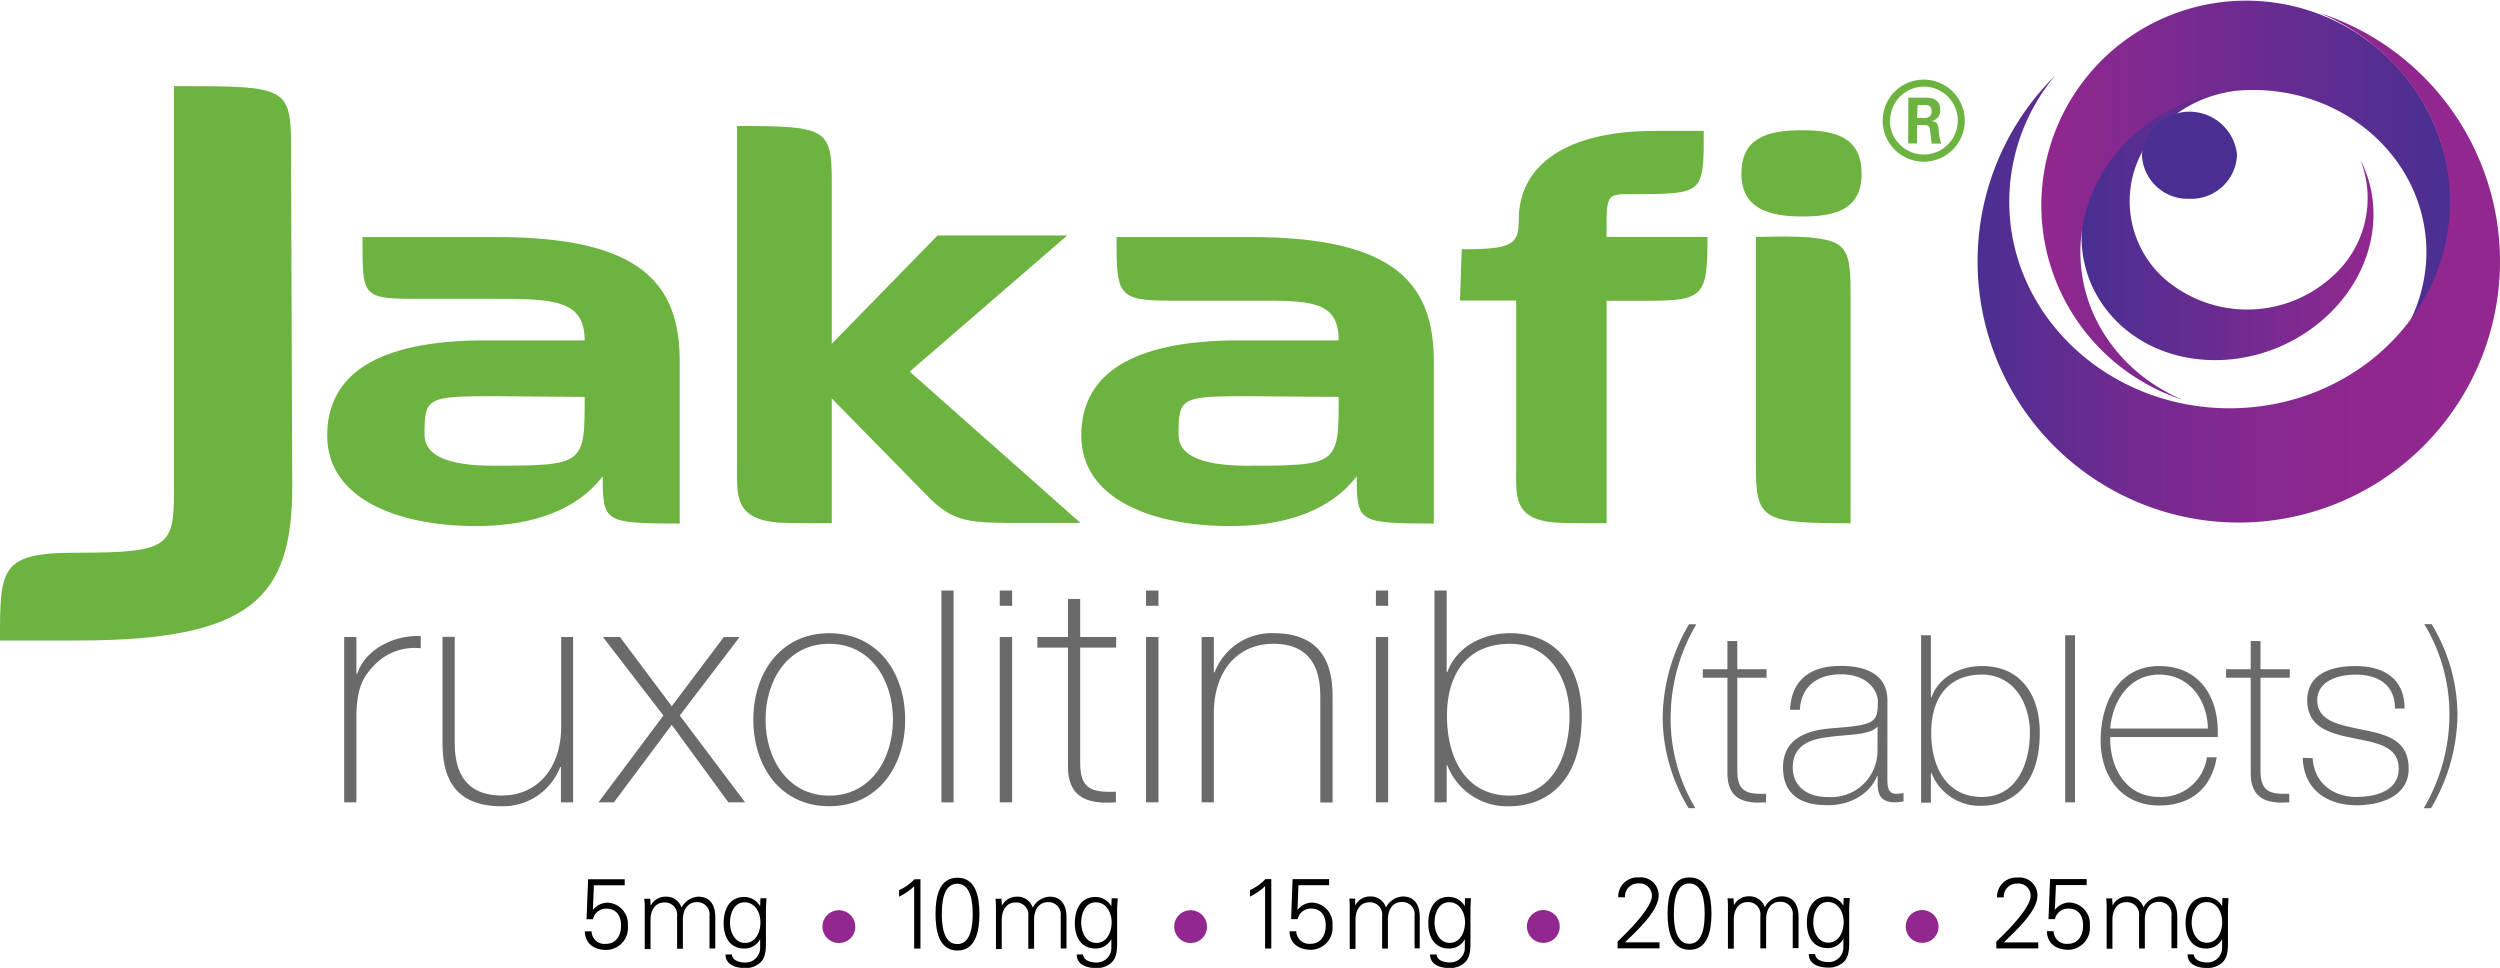
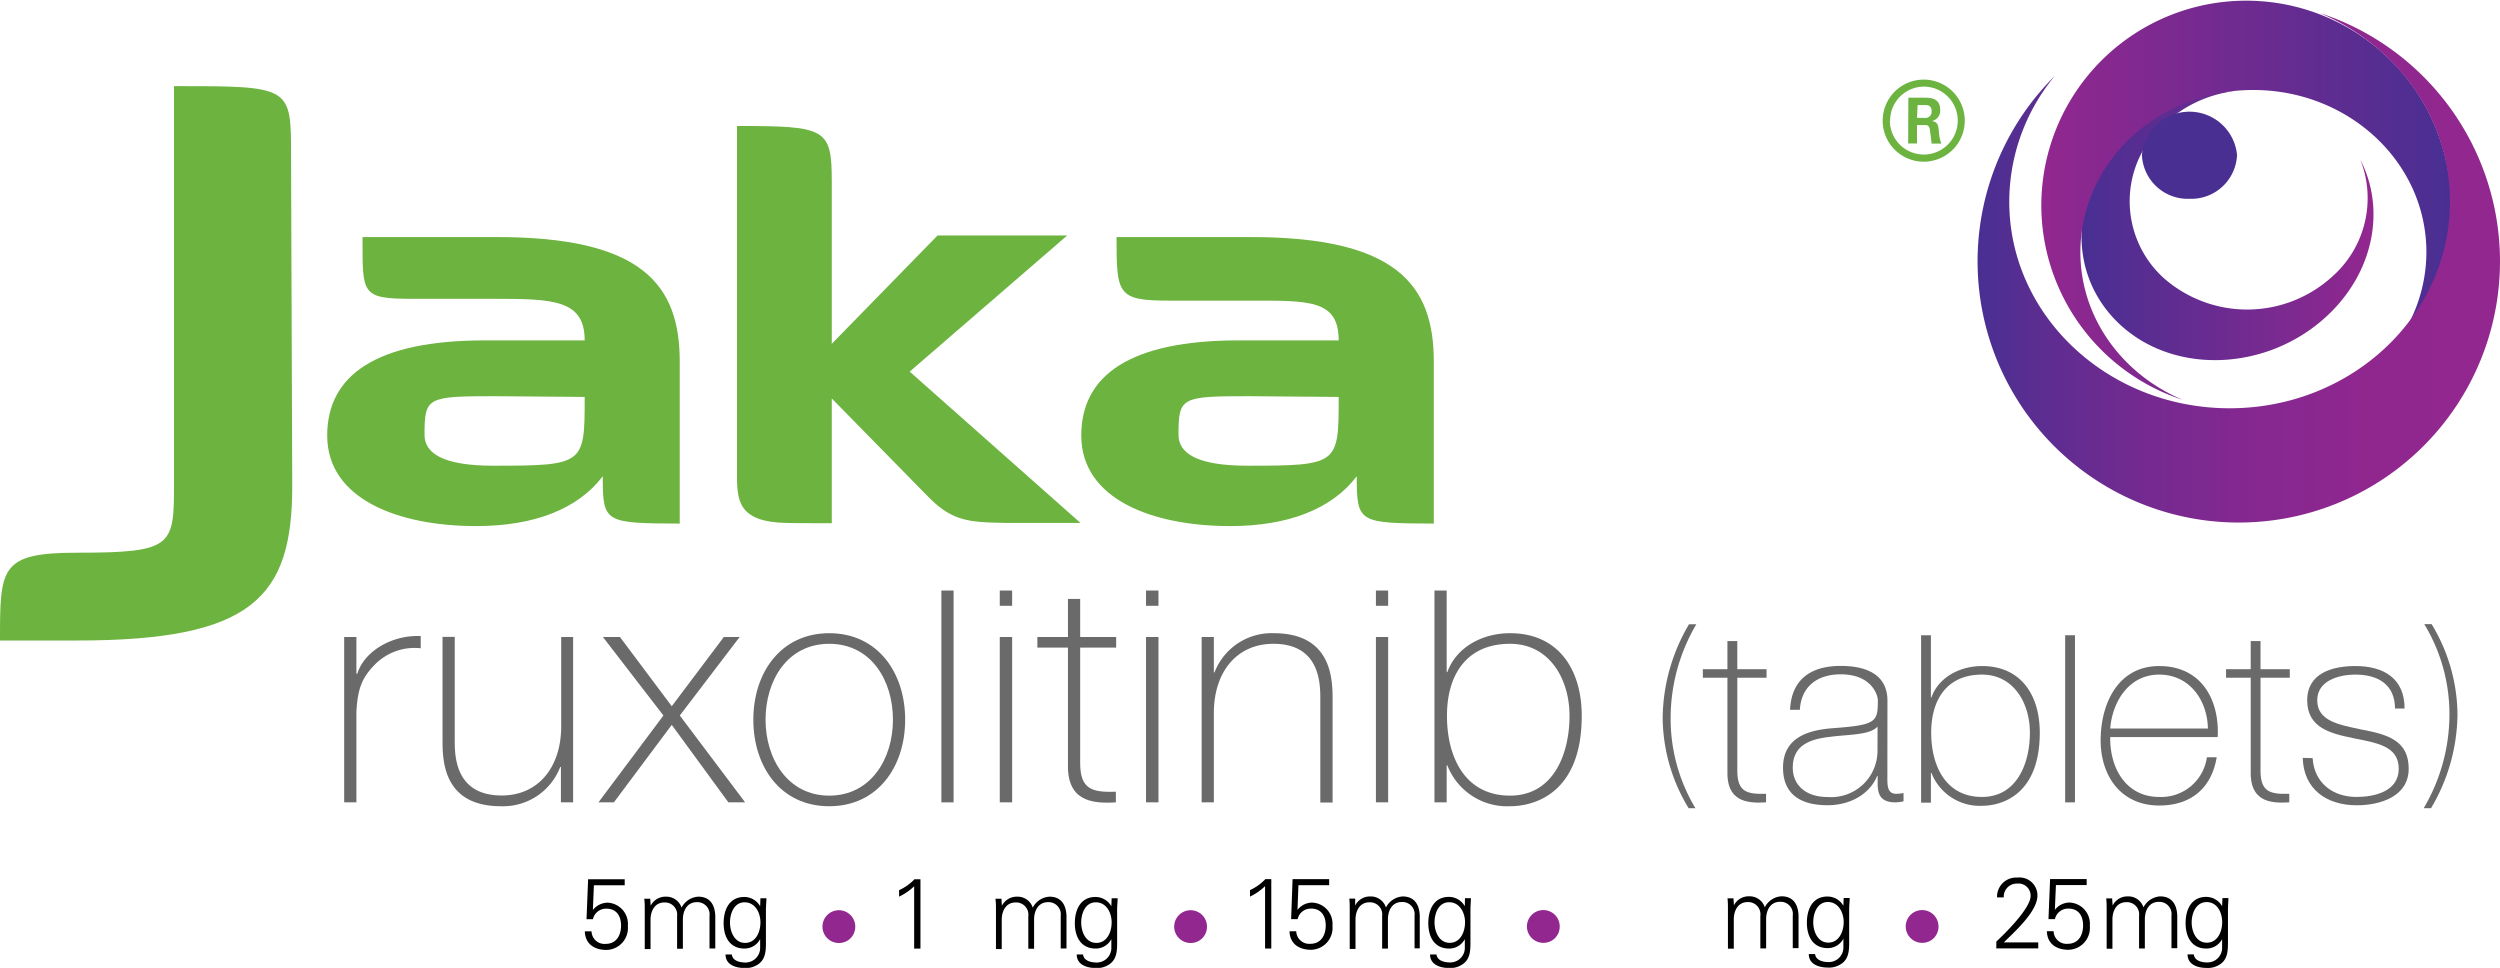
<svg xmlns="http://www.w3.org/2000/svg" id="Layer_3" data-name="Layer 3" viewBox="0 0 341.68 132.28">
  <defs>
    <style>.cls-1{fill:#92278f;}.cls-2{fill:none;stroke:#696a6d;stroke-miterlimit:10;stroke-width:0.25px;}.cls-3{fill:#6cb33f;}.cls-4{fill:url(#linear-gradient);}.cls-5{fill:url(#linear-gradient-2);}.cls-6{fill:url(#New_Gradient_Swatch_2);}.cls-7{fill:#492f92;}.cls-8{fill:#6a6a6a;}</style>
    <linearGradient id="linear-gradient" x1="325.18" y1="61.35" x2="365.06" y2="61.35" gradientUnits="userSpaceOnUse">
      <stop offset="0" stop-color="#492f92" />
      <stop offset="1" stop-color="#92278f" />
    </linearGradient>
    <linearGradient id="linear-gradient-2" x1="319.66" y1="57.87" x2="375.71" y2="57.87" gradientUnits="userSpaceOnUse">
      <stop offset="0" stop-color="#92278f" />
      <stop offset="1" stop-color="#492f92" />
    </linearGradient>
    <linearGradient id="New_Gradient_Swatch_2" x1="310.93" y1="67.14" x2="382.35" y2="67.14" gradientUnits="userSpaceOnUse">
      <stop offset="0" stop-color="#492f92" />
      <stop offset="0.11" stop-color="#5b2d91" />
      <stop offset="0.31" stop-color="#732a90" />
      <stop offset="0.51" stop-color="#842890" />
      <stop offset="0.74" stop-color="#8f278f" />
      <stop offset="1" stop-color="#92278f" />
    </linearGradient>
  </defs>
  <path d="M121.05,150.71h5v.82h-4.21l-.14,3.38,0,0a2.6,2.6,0,0,1,2-1,2.91,2.91,0,0,1,2.78,3.17,3,3,0,0,1-2.93,3.29c-1.54,0-2.9-.74-2.95-2.54h.92a1.76,1.76,0,0,0,1.94,1.71c1.42,0,2.09-1.13,2.09-2.5s-.67-2.31-2-2.31a1.83,1.83,0,0,0-1.84,1.44h-.88Z" transform="translate(-40.67 -30.54)" />
  <path d="M129.6,154.33l0,0a2.25,2.25,0,0,1,2.07-1.24,2.18,2.18,0,0,1,2.15,1.5,2.75,2.75,0,0,1,2.28-1.5c2.16,0,2.33,2,2.33,2.78v4.3h-.79v-4.44a1.67,1.67,0,0,0-1.74-1.89c-1.3,0-1.9,1.14-1.9,2.37v4h-.79v-4.44a1.67,1.67,0,0,0-1.74-1.89c-1.3,0-1.89,1.14-1.89,2.37v4h-.79v-5.33c0-.53,0-1.08-.07-1.55h.82Z" transform="translate(-40.67 -30.54)" />
  <path d="M144.6,153.31h.82c0,.47-.07,1-.07,1.55V159c0,1.37.07,2.81-1.4,3.53a2.9,2.9,0,0,1-1.5.31c-1.2,0-2.62-.42-2.62-1.85h.86c.09.82,1,1.1,1.87,1.1a2,2,0,0,0,2-1.91v-1.29h0a2.4,2.4,0,0,1-2.14,1.29c-2,0-2.85-1.57-2.85-3.46s.8-3.59,2.82-3.59a2.5,2.5,0,0,1,2.17,1.27l0,0Zm-2.16.55c-1.44,0-2,1.51-2,2.77s.62,2.78,2.07,2.78,2.09-1.47,2.09-2.81S143.86,153.86,142.44,153.86Z" transform="translate(-40.67 -30.54)" />
  <path class="cls-1" d="M155.4,159.42a2.24,2.24,0,1,1,2.16-2.24A2.21,2.21,0,0,1,155.4,159.42Z" transform="translate(-40.67 -30.54)" />
  <path d="M163.55,152.2a6.6,6.6,0,0,0,2.1-1.49h.82v9.48h-.86v-8.52a8,8,0,0,1-2.06,1.42Z" transform="translate(-40.67 -30.54)" />
-   <path d="M174.53,155.45c0,2.41-.54,5-3,5s-3-2.54-3-5,.54-4.95,3-4.95S174.53,153,174.53,155.45Zm-5.14,0c0,1.41.17,4.12,2.11,4.12s2.11-2.71,2.11-4.12-.18-4.13-2.11-4.13S169.39,154,169.39,155.45Z" transform="translate(-40.67 -30.54)" />
  <path d="M177.6,154.33l0,0a2.27,2.27,0,0,1,2.07-1.24,2.18,2.18,0,0,1,2.15,1.5,2.75,2.75,0,0,1,2.28-1.5c2.16,0,2.33,2,2.33,2.78v4.3h-.79v-4.44a1.67,1.67,0,0,0-1.74-1.89c-1.3,0-1.9,1.14-1.9,2.37v4h-.79v-4.44a1.67,1.67,0,0,0-1.74-1.89c-1.3,0-1.89,1.14-1.89,2.37v4h-.79v-5.33c0-.53,0-1.08-.07-1.55h.82Z" transform="translate(-40.67 -30.54)" />
  <path d="M192.6,153.31h.82c0,.47-.07,1-.07,1.55V159c0,1.37.07,2.81-1.4,3.53a2.9,2.9,0,0,1-1.5.31c-1.2,0-2.62-.42-2.62-1.85h.86c.09.82,1,1.1,1.87,1.1a2,2,0,0,0,2-1.91v-1.29h0a2.4,2.4,0,0,1-2.14,1.29c-2,0-2.85-1.57-2.85-3.46s.81-3.59,2.82-3.59a2.5,2.5,0,0,1,2.17,1.27l0,0Zm-2.16.55c-1.44,0-2,1.51-2,2.77s.62,2.78,2.07,2.78,2.09-1.47,2.09-2.81S191.86,153.86,190.44,153.86Z" transform="translate(-40.67 -30.54)" />
  <path class="cls-1" d="M203.46,159.42a2.24,2.24,0,1,1,2.17-2.24A2.21,2.21,0,0,1,203.46,159.42Z" transform="translate(-40.67 -30.54)" />
  <path d="M211.51,152.19a6.58,6.58,0,0,0,2.1-1.5h.81v9.49h-.85v-8.53a7.78,7.78,0,0,1-2.06,1.43Z" transform="translate(-40.67 -30.54)" />
  <path d="M217.33,150.69h5v.83h-4.2L218,154.9l0,0a2.55,2.55,0,0,1,2-1,2.9,2.9,0,0,1,2.78,3.16,3,3,0,0,1-2.92,3.29c-1.54,0-2.9-.74-2.95-2.53h.92a1.77,1.77,0,0,0,1.94,1.71c1.42,0,2.09-1.14,2.09-2.51s-.67-2.3-2-2.3a1.83,1.83,0,0,0-1.84,1.44h-.89Z" transform="translate(-40.67 -30.54)" />
  <path d="M225.88,154.31l0,0a2.26,2.26,0,0,1,2.07-1.25,2.17,2.17,0,0,1,2.14,1.51,2.76,2.76,0,0,1,2.28-1.51c2.17,0,2.34,2,2.34,2.78v4.31H234v-4.44a1.67,1.67,0,0,0-1.74-1.89c-1.31,0-1.9,1.13-1.9,2.37v4h-.79v-4.44a1.67,1.67,0,0,0-1.74-1.89c-1.3,0-1.9,1.13-1.9,2.37v4h-.79v-5.33c0-.54,0-1.09-.06-1.55h.81Z" transform="translate(-40.67 -30.54)" />
  <path d="M240.89,153.3h.81c0,.46-.06,1-.06,1.55V159c0,1.37.06,2.81-1.4,3.52a2.92,2.92,0,0,1-1.5.32c-1.2,0-2.62-.43-2.62-1.85H237c.1.82,1,1.09,1.87,1.09a2,2,0,0,0,2-1.9v-1.29h0a2.4,2.4,0,0,1-2.15,1.29c-2,0-2.84-1.58-2.84-3.47s.8-3.59,2.82-3.59a2.5,2.5,0,0,1,2.17,1.28l0-.06Zm-2.16.55c-1.44,0-2,1.5-2,2.76s.62,2.79,2.07,2.79,2.1-1.47,2.1-2.81S240.15,153.85,238.73,153.85Z" transform="translate(-40.67 -30.54)" />
-   <path d="M261.75,160.15v-.93c1.18-1.11,4.69-4.55,4.69-6.25a1.68,1.68,0,0,0-1.84-1.69,1.78,1.78,0,0,0-1.84,1.89h-.92a2.62,2.62,0,0,1,2.79-2.71,2.45,2.45,0,0,1,2.73,2.45c0,2.22-3.18,5-4.59,6.42h4.71v.82Z" transform="translate(-40.67 -30.54)" />
-   <path d="M274.58,155.41c0,2.41-.54,4.94-3,4.94s-3-2.53-3-4.94.54-4.95,3-4.95S274.58,153,274.58,155.41Zm-5.14,0c0,1.41.17,4.12,2.11,4.12s2.1-2.71,2.1-4.12-.17-4.13-2.1-4.13S269.44,154,269.44,155.41Z" transform="translate(-40.67 -30.54)" />
  <path d="M277.65,154.28l0,0a2.25,2.25,0,0,1,2.07-1.24,2.18,2.18,0,0,1,2.15,1.5,2.72,2.72,0,0,1,2.28-1.5c2.16,0,2.33,2,2.33,2.78v4.3h-.79v-4.44a1.67,1.67,0,0,0-1.74-1.89c-1.31,0-1.9,1.14-1.9,2.37v4h-.79v-4.44a1.67,1.67,0,0,0-1.74-1.89c-1.3,0-1.89,1.14-1.89,2.37v4h-.8v-5.33c0-.54,0-1.08-.06-1.55h.82Z" transform="translate(-40.67 -30.54)" />
  <path d="M292.65,153.27h.82c0,.47-.07,1-.07,1.55v4.12c0,1.37.07,2.81-1.4,3.52a2.9,2.9,0,0,1-1.5.32c-1.2,0-2.62-.43-2.62-1.85h.86c.09.82,1,1.1,1.87,1.1a2,2,0,0,0,2-1.91v-1.29h0a2.4,2.4,0,0,1-2.14,1.29c-2,0-2.85-1.57-2.85-3.47s.8-3.58,2.82-3.58a2.48,2.48,0,0,1,2.17,1.27l0-.06Zm-2.16.55c-1.44,0-2,1.51-2,2.77s.62,2.78,2.06,2.78,2.1-1.47,2.1-2.81S291.91,153.82,290.49,153.82Z" transform="translate(-40.67 -30.54)" />
  <path d="M313.51,160.16v-.93c1.19-1.11,4.69-4.55,4.69-6.25a1.66,1.66,0,0,0-1.83-1.68,1.78,1.78,0,0,0-1.84,1.89h-.92a2.62,2.62,0,0,1,2.79-2.71,2.45,2.45,0,0,1,2.73,2.45c0,2.22-3.18,5-4.59,6.41h4.7v.82Z" transform="translate(-40.67 -30.54)" />
  <path d="M320.86,150.68h5v.82h-4.2l-.15,3.39,0,0a2.58,2.58,0,0,1,2-1,2.91,2.91,0,0,1,2.78,3.17,3,3,0,0,1-2.92,3.29c-1.54,0-2.9-.74-2.95-2.54h.92a1.77,1.77,0,0,0,1.94,1.72c1.42,0,2.09-1.14,2.09-2.51s-.67-2.3-2-2.3a1.84,1.84,0,0,0-1.85,1.44h-.88Z" transform="translate(-40.67 -30.54)" />
  <path d="M329.41,154.3l0,0a2.26,2.26,0,0,1,2.07-1.25,2.16,2.16,0,0,1,2.14,1.51,2.76,2.76,0,0,1,2.28-1.51c2.16,0,2.34,2,2.34,2.78v4.3h-.79v-4.44a1.67,1.67,0,0,0-1.74-1.89c-1.31,0-1.9,1.14-1.9,2.37v4h-.79v-4.44a1.67,1.67,0,0,0-1.74-1.89c-1.3,0-1.9,1.14-1.9,2.37v4h-.79v-5.33c0-.53,0-1.08-.06-1.55h.81Z" transform="translate(-40.67 -30.54)" />
  <path d="M344.42,153.28h.81c0,.47-.06,1-.06,1.55V159c0,1.37.06,2.81-1.4,3.52a2.92,2.92,0,0,1-1.5.31c-1.2,0-2.62-.42-2.62-1.85h.85c.1.83,1,1.1,1.87,1.1a2,2,0,0,0,2-1.9v-1.29h0a2.4,2.4,0,0,1-2.15,1.29c-2,0-2.84-1.58-2.84-3.47s.8-3.59,2.82-3.59a2.51,2.51,0,0,1,2.17,1.27l0,0Zm-2.16.55c-1.44,0-2.05,1.51-2.05,2.77s.62,2.78,2.07,2.78,2.1-1.46,2.1-2.81S343.68,153.83,342.26,153.83Z" transform="translate(-40.67 -30.54)" />
  <path class="cls-1" d="M251.67,159.4a2.24,2.24,0,1,1,2.17-2.24A2.21,2.21,0,0,1,251.67,159.4Z" transform="translate(-40.67 -30.54)" />
  <path class="cls-1" d="M303.44,159.4a2.24,2.24,0,1,1,2.17-2.24A2.21,2.21,0,0,1,303.44,159.4Z" transform="translate(-40.67 -30.54)" />
  <path class="cls-2" d="M379.61,159.77" transform="translate(-40.67 -30.54)" />
  <path d="M355.64,159.77" transform="translate(-40.67 -30.54)" />
  <path class="cls-3" d="M123.05,95.63c-3.41,4.5-9.42,6.81-17.3,6.81-10.59,0-20.36-3.65-20.36-12.38,0-8.25,6.71-13,21.54-13h13.65c0-5.56-4.32-5.68-12.32-5.68H97.15c-7.17,0-6.93-.58-6.93-8.44h18.35c19.89,0,25,6.52,25,17v22.16C123.28,102.05,123.05,102,123.05,95.63ZM108.46,84.69c-9.42,0-9.77.1-9.77,5.28,0,2.49,2.47,4.22,9.41,4.22,12.48,0,12.48-.19,12.48-9.4Z" transform="translate(-40.67 -30.54)" />
  <path class="cls-3" d="M154.47,102.05h0Z" transform="translate(-40.67 -30.54)" />
  <path class="cls-3" d="M165,81.33l21.53-18.61H168.81L154.35,77.53V55.34c0-7.29-.82-7.58-12.95-7.58V94.28c0,4-.35,7.2,5.65,7.68,1.4.09,3.26.09,7.3.09V85l12.93,13.18c3.41,3.55,5.53,3.74,10.82,3.83h10.24Z" transform="translate(-40.67 -30.54)" />
  <path class="cls-3" d="M226.1,95.63c-3.41,4.5-9.41,6.81-17.3,6.81-10.59,0-20.35-3.65-20.35-12.38,0-8.25,6.7-13,21.53-13h13.65c0-5.56-4-5.43-12-5.43H200.52c-7.15,0-7.25-.83-7.25-8.69h18.36c19.89,0,25,6.52,25,17v22.16C226.34,102.05,226.1,102,226.1,95.63ZM211.51,84.69c-9.42,0-9.77.1-9.77,5.28,0,2.49,2.47,4.22,9.42,4.22,12.47,0,12.47-.19,12.47-9.4Z" transform="translate(-40.67 -30.54)" />
-   <path class="cls-3" d="M287,60.13c-4.7,0-8.33-1.15-8.33-5.85,0-4.89,3.51-5.94,8.33-5.94s8.1,1.15,8.1,5.94S291.69,60.13,287,60.13Zm6.71,41.92c-12.12,0-13.06-.38-13.06-7.77V62.92c2.59,0,8.94-.39,11.18,1,1.53,1,1.76,2.78,1.76,6.52v31.56Z" transform="translate(-40.67 -30.54)" />
  <path class="cls-3" d="M51.2,118.08H40.67c0-9.92,0-12,10.53-12,13.25,0,13.25-.94,13.25-9.6V42.31c16.16,0,16,0,16,9.78L80.61,97C80.61,112.21,75.16,118.08,51.2,118.08Z" transform="translate(-40.67 -30.54)" />
-   <path class="cls-3" d="M260.24,62.34c0-5.27,0-5.27,3.53-5.27,9.76,0,9.76,0,9.76-8.64h-6.7c-11.89,0-18.59,4.51-18.59,12.18,0,3.36-.85,4-7.79,4l-.24,7h7.68V94.38c0,3.84-.47,7.1,5.3,7.58,1.41.09,3.17.09,7.06.09V71.65h5.35c8,0,8.43-.58,8.43-8.73H260.24Z" transform="translate(-40.67 -30.54)" />
  <path class="cls-3" d="M309.2,47.05a5.61,5.61,0,1,1-5.62-5.63A5.61,5.61,0,0,1,309.2,47.05Zm-10.24,0a4.64,4.64,0,1,0,4.62-4.67A4.63,4.63,0,0,0,299,47.05Z" transform="translate(-40.67 -30.54)" />
  <path class="cls-3" d="M301.49,43.89h2.16c.74,0,2.19,0,2.19,1.66a1.44,1.44,0,0,1-1.18,1.54c.86.06.92.62,1,1.42a6,6,0,0,0,.33,1.66h-1.33c0-.3-.24-1.89-.24-2-.09-.36-.21-.54-.65-.54h-1.1v2.52h-1.21Zm1.18,2.76h1a.85.85,0,0,0,1-.89c0-.86-.59-.86-.92-.86h-1Z" transform="translate(-40.67 -30.54)" />
  <path class="cls-4" d="M358.63,73.79c6.51-6,8.12-14.68,4.63-21.43a14.3,14.3,0,0,1-3.86,16,17.26,17.26,0,0,1-23,.19,14.17,14.17,0,0,1,.2-21.19A17.06,17.06,0,0,1,346,43a22.48,22.48,0,0,0-14.42,5.91c-8.1,7.46-8.61,19.09-1.15,26S350.54,81.26,358.63,73.79Z" transform="translate(-40.67 -30.54)" />
  <path class="cls-5" d="M319.66,58.56A28,28,0,0,0,339,85.19C330.76,81.73,325,74,325,65c0-12.24,10.57-22.16,23.63-22.16S372.29,52.73,372.29,65a21.21,21.21,0,0,1-4.89,13.49,28,28,0,1,0-47.74-19.9Z" transform="translate(-40.67 -30.54)" />
  <path class="cls-6" d="M382.35,66.26a35.73,35.73,0,0,0-24.62-33.94c10.48,4.42,17.78,14.3,17.78,25.78,0,15.59-13.48,28.24-30.11,28.24S315.28,73.69,315.28,58.1a27,27,0,0,1,6.23-17.19,35.7,35.7,0,1,0,60.84,25.35Z" transform="translate(-40.67 -30.54)" />
  <path class="cls-7" d="M339.92,57.71a6.27,6.27,0,0,1-6.51-6,6.53,6.53,0,0,1,13,0A6.26,6.26,0,0,1,339.92,57.71Z" transform="translate(-40.67 -30.54)" />
  <path class="cls-8" d="M89.38,122.61h.13c.88-2.94,4.57-5.31,8.66-5.14v1.67a7.63,7.63,0,0,0-6.24,2.2c-1.67,1.71-2.38,3.12-2.55,6.51V140.2H87.71V117.6h1.67Z" transform="translate(-40.67 -30.54)" />
  <path class="cls-8" d="M119,140.2h-1.67v-4.84h-.09a8.37,8.37,0,0,1-8.09,5.37c-8,0-8-6.38-8-9.15v-14h1.67v14.29c0,2.33.26,7.39,6.42,7.39,5.05,0,8.13-3.92,8.13-9.45V117.6H119Z" transform="translate(-40.67 -30.54)" />
  <path class="cls-8" d="M131.34,128.33l-8.27-10.73h2.33l7.08,9.46,7.12-9.46h2.16l-8.18,10.73,8.93,11.87h-2.29l-7.74-10.59-7.91,10.59h-2.11Z" transform="translate(-40.67 -30.54)" />
  <path class="cls-8" d="M154,117.08c6.64,0,10.38,5.4,10.38,11.82s-3.74,11.83-10.38,11.83-10.37-5.41-10.37-11.83S147.38,117.08,154,117.08Zm0,22.2c5.67,0,8.71-5,8.71-10.38s-3-10.37-8.71-10.37-8.7,5-8.7,10.37S148.35,139.28,154,139.28Z" transform="translate(-40.67 -30.54)" />
  <path class="cls-8" d="M171,111.25V140.2h-1.67V111.25Z" transform="translate(-40.67 -30.54)" />
  <path class="cls-8" d="M177.31,113.34v-2.09H179v2.09Zm0,26.86V117.6H179v22.6Z" transform="translate(-40.67 -30.54)" />
  <path class="cls-8" d="M193.22,119.05H188.3v15.79c0,3.65,1.71,4,4.88,3.91v1.45c-3.43.22-6.73-.26-6.55-5.36V119.05h-4.18V117.6h4.18v-5.2h1.67v5.2h4.92Z" transform="translate(-40.67 -30.54)" />
  <path class="cls-8" d="M197.3,113.34v-2.09H199v2.09Zm0,26.86V117.6H199v22.6Z" transform="translate(-40.67 -30.54)" />
  <path class="cls-8" d="M204.9,117.6h1.67v4.84h.09a8.36,8.36,0,0,1,8.09-5.36c8,0,8.05,6.37,8.05,9.14v14h-1.68V125.91c0-2.33-.26-7.38-6.41-7.38-5.06,0-8.14,3.91-8.14,9.45V140.2H204.9Z" transform="translate(-40.67 -30.54)" />
  <path class="cls-8" d="M228.72,113.34v-2.09h1.67v2.09Zm0,26.86V117.6h1.67v22.6Z" transform="translate(-40.67 -30.54)" />
  <path class="cls-8" d="M236.72,111.25h1.67V122.4h.09c1.27-3.52,4.92-5.32,8.57-5.32,6.64,0,9.8,5,9.8,11.29,0,10.78-6.68,12.36-9.8,12.36a8.77,8.77,0,0,1-8.57-5.59h-.09v5.06h-1.67Zm18.46,17.12c0-5-2.72-9.84-8.13-9.84-5.89,0-8.62,4.17-8.62,9.84s2.47,10.91,8.62,10.91C253,139.28,255.18,133.56,255.18,128.37Z" transform="translate(-40.67 -30.54)" />
  <path class="cls-8" d="M271.46,141a24.06,24.06,0,0,1-3.55-12.36,25.59,25.59,0,0,1,3.6-12.78h1A25.28,25.28,0,0,0,269,128.62,23.68,23.68,0,0,0,272.39,141Z" transform="translate(-40.67 -30.54)" />
  <path class="cls-8" d="M282.11,123.17h-4v12.71c0,2.94,1.38,3.22,3.93,3.15v1.17c-2.76.18-5.42-.21-5.28-4.32V123.17h-3.36V122h3.36v-3.84h1.35V122h4Z" transform="translate(-40.67 -30.54)" />
  <path class="cls-8" d="M298.62,136.84c0,1.06,0,2.19,1.21,2.19a6.4,6.4,0,0,0,1-.1v1.13a6.37,6.37,0,0,1-1.1.14c-2.12,0-2.44-1.17-2.44-2.66v-.95h-.07c-.85,2.16-3.3,4-6.77,4s-6.09-1.31-6.09-5.14c0-4.25,3.69-5.13,6.7-5.38,6-.43,6.26-.82,6.26-3.79,0-.82-.92-3.58-5.06-3.58-3.26,0-5.42,1.7-5.6,4.85h-1.34c.18-4,2.65-6,6.94-6,3.19,0,6.37,1,6.37,4.75Zm-1.34-7c-1.07,1.2-4,1.06-6.59,1.42-3.19.35-5,1.48-5,4.21,0,2.2,1.59,4,4.78,4a6.33,6.33,0,0,0,6.8-6.2Z" transform="translate(-40.67 -30.54)" />
  <path class="cls-8" d="M303.23,117.36h1.34v8.5h.07c1-2.83,4-4.29,6.91-4.29,5.35,0,7.9,4,7.9,9.1,0,8.68-5.39,10-7.9,10a7.09,7.09,0,0,1-6.91-4.5h-.07v4.07h-1.34Zm14.87,13.31c0-4-2.2-7.93-6.55-7.93-4.75,0-6.94,3.37-6.94,7.93s2,8.79,6.94,8.79C316.33,139.46,318.1,134.85,318.1,130.67Z" transform="translate(-40.67 -30.54)" />
  <path class="cls-8" d="M324.26,117.36V140.2h-1.34V117.36Z" transform="translate(-40.67 -30.54)" />
  <path class="cls-8" d="M329.08,131.28c-.07,4.28,2.19,8.18,6.69,8.18a6.3,6.3,0,0,0,6.52-5.42h1.34c-.71,4.25-3.54,6.59-7.86,6.59-5.31,0-8.11-4.18-8-9.21s2.55-9.85,8-9.85c5.7,0,8.25,4.5,8,9.71Zm13.35-1.17c-.07-3.83-2.48-7.37-6.66-7.37s-6.41,3.76-6.69,7.37Z" transform="translate(-40.67 -30.54)" />
  <path class="cls-8" d="M353.62,123.17h-4v12.71c0,2.94,1.38,3.22,3.93,3.15v1.17c-2.76.18-5.41-.21-5.27-4.32V123.17h-3.37V122h3.37v-3.84h1.34V122h4Z" transform="translate(-40.67 -30.54)" />
  <path class="cls-8" d="M356.74,134.15c.21,3.36,2.72,5.31,6,5.31,2.37,0,5.77-.71,5.77-3.86s-3.12-3.54-6.24-4.18S356,130,356,126.25s3.5-4.68,6.58-4.68c3.86,0,6.73,1.67,6.73,5.81H368c0-3.29-2.34-4.64-5.39-4.64-2.48,0-5.24.92-5.24,3.51,0,2.9,3.12,3.36,6.06,4,3.61.67,6.44,1.52,6.44,5.35s-3.93,5-7.11,5c-4.15,0-7.27-2.24-7.37-6.48Z" transform="translate(-40.67 -30.54)" />
  <path class="cls-8" d="M373,115.84a24.11,24.11,0,0,1,3.54,12.37A25.54,25.54,0,0,1,372.92,141h-1a25.25,25.25,0,0,0,3.52-12.77A23.74,23.74,0,0,0,372,115.84Z" transform="translate(-40.67 -30.54)" />
</svg>